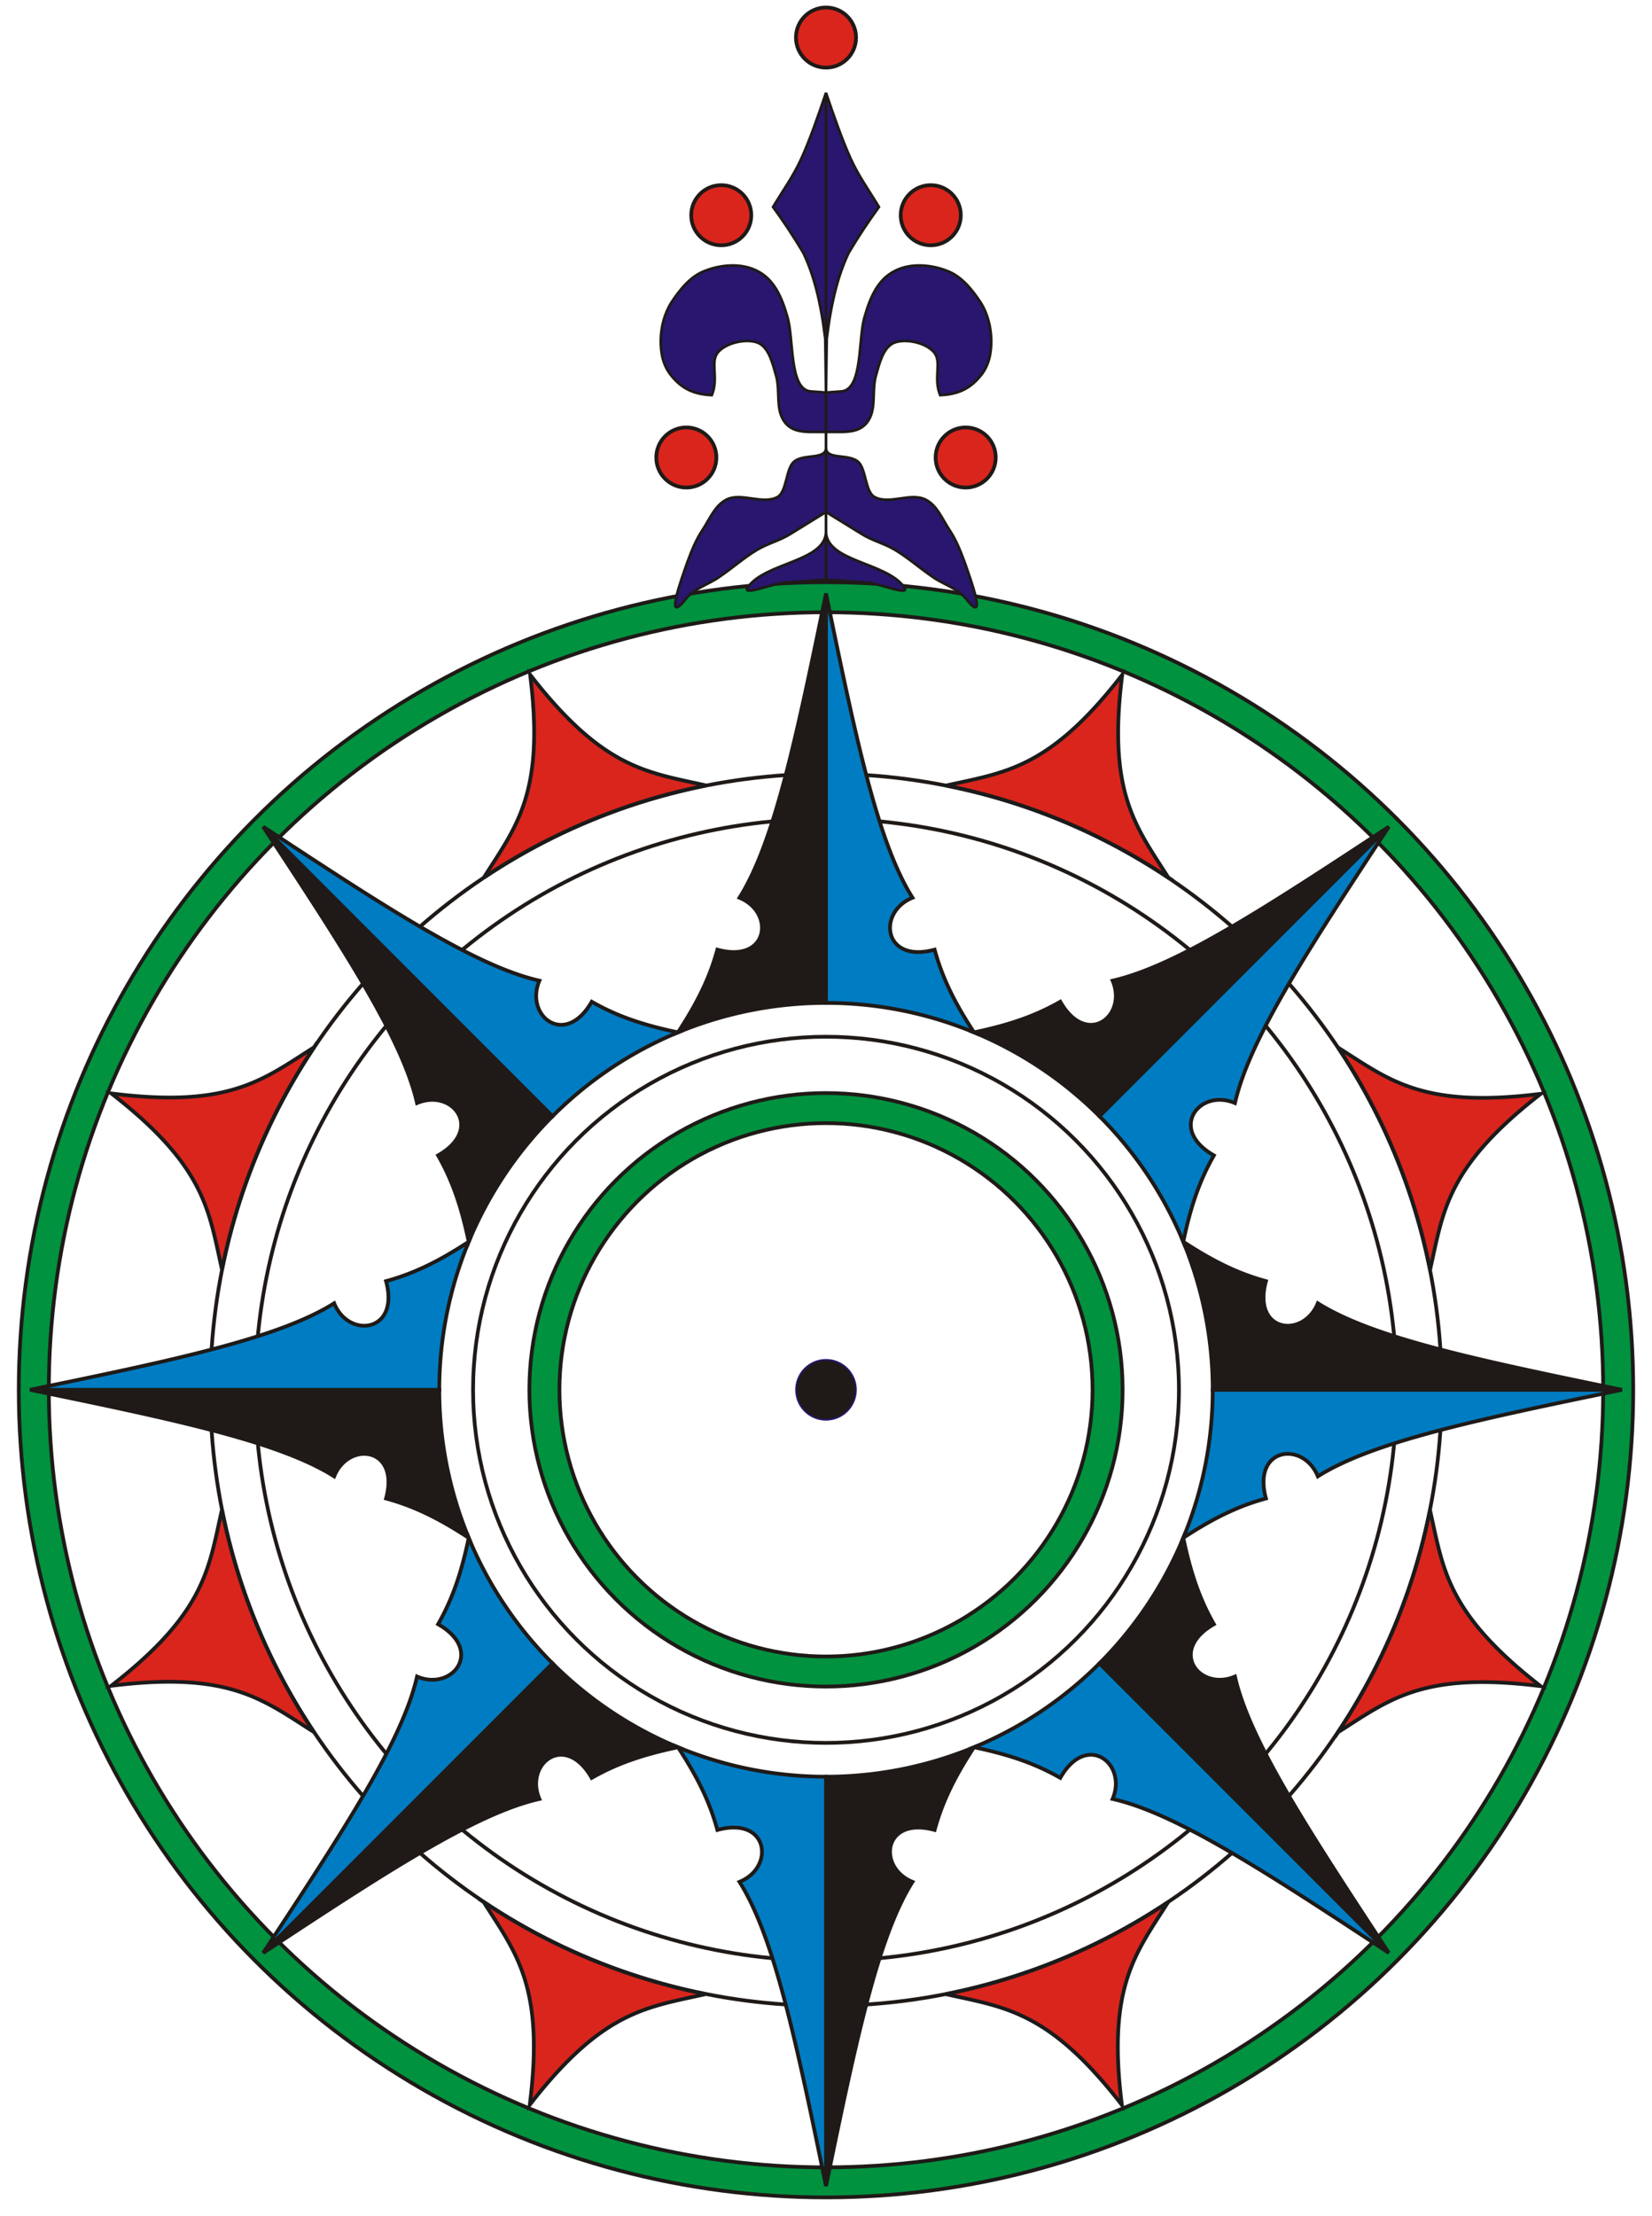
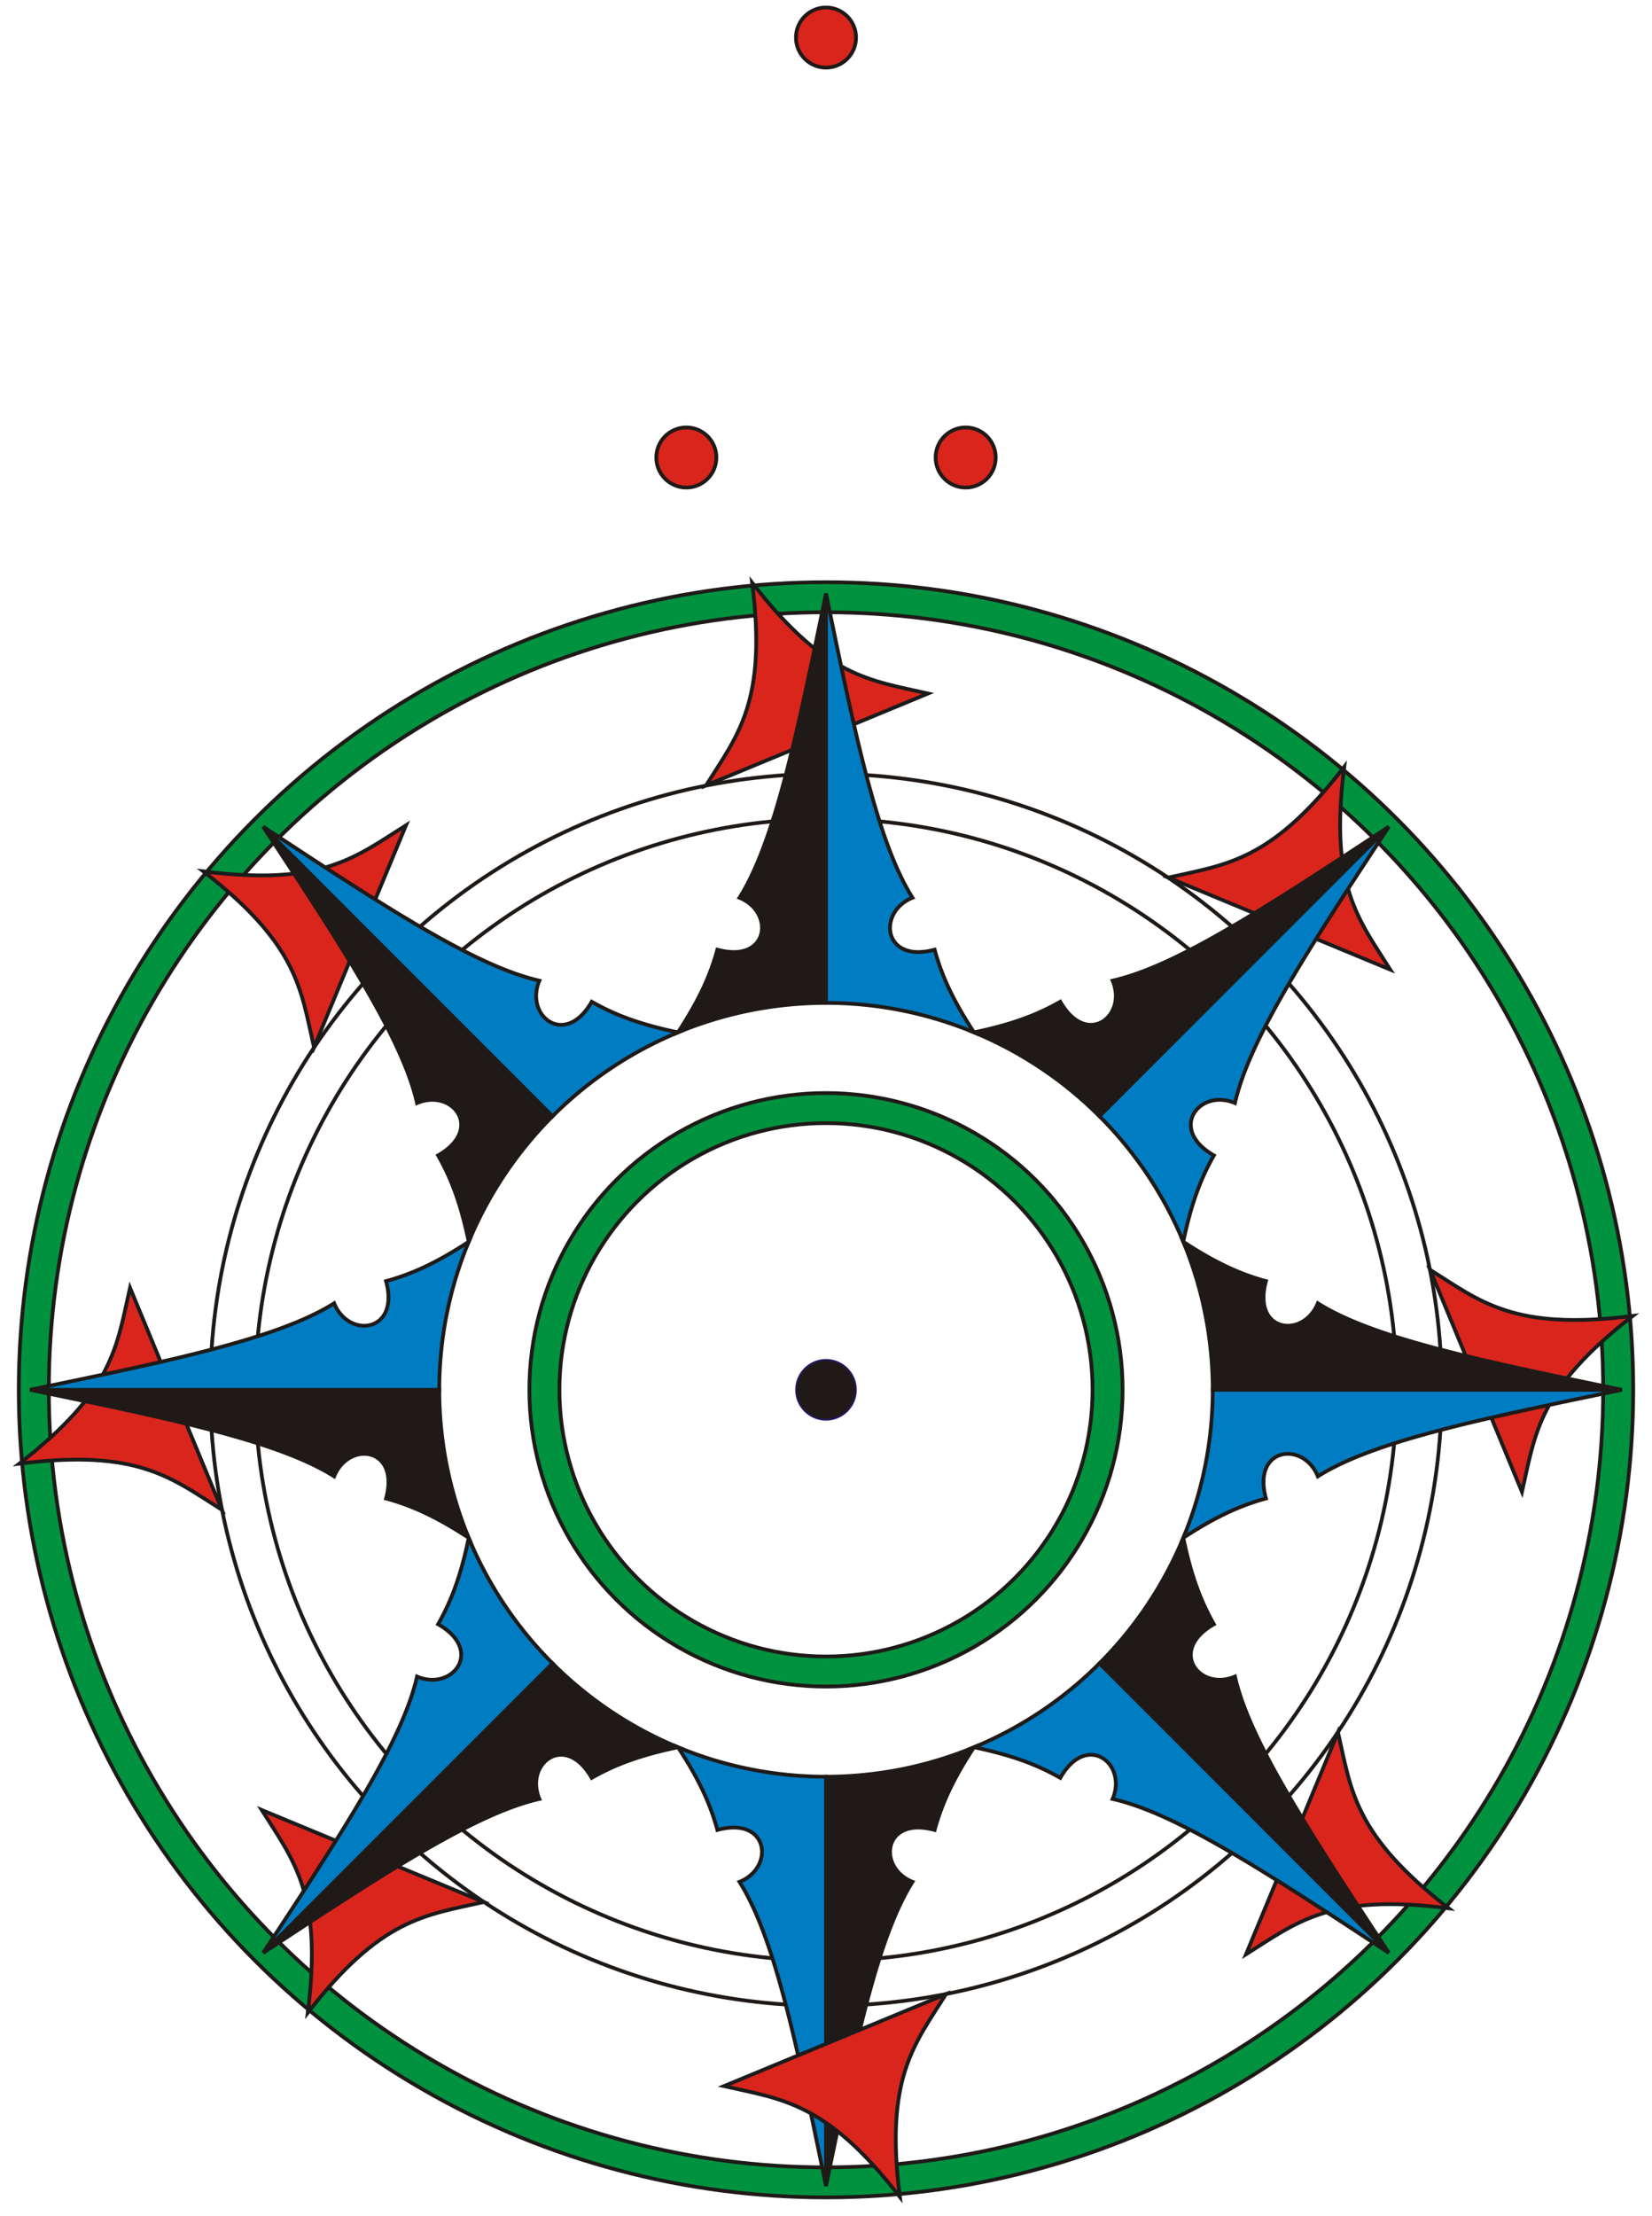
<svg xmlns="http://www.w3.org/2000/svg" xmlns:xlink="http://www.w3.org/1999/xlink" viewBox="-220 -370 440 590">
  <circle fill="#1f1a17" stroke="#28166f" stroke-width=".4" r="8" />
  <circle fill="none" stroke="#00923f" stroke-width="8" r="75" />
  <circle fill="none" stroke="#00923f" stroke-width="8" r="211" />
  <g fill="none" stroke="#1f1a17">
    <circle r="71" />
    <circle r="79" />
-     <circle r="94" />
    <circle r="152" />
    <circle r="164" />
    <circle r="215" />
    <circle r="207" />
  </g>
  <g id="s3">
    <g id="s2">
      <g id="s1">
        <defs>
          <path id="s0" stroke="#1f1a17" stroke-miterlimit="9" d="m39.416 95.16c-5.766 8.79-8.656 15.34-10.486 22.02-13.69-3.75-15.39 9.97-5.89 13.82-9.33 14.8-15.2 42.93-23.04 81v-109a103 103 0 0 0 39.416-7.84z" />
        </defs>
        <use xlink:href="#s0" fill="#1f1a17" />
        <use xlink:href="#s0" fill="#007cc3" transform="scale(-1 1)" />
-         <path fill="#da251d" stroke="#1b1b1b" d="m-31.995 160.849a164 164 0 0 0 63.99 0c-13.095 9.251-23.595 14.451-31.995 45.151-8.4-30.7-18.9-35.9-31.995-45.151z" transform="matrix(.924 .383 -.383 .924 0 0)" />
+         <path fill="#da251d" stroke="#1b1b1b" d="m-31.995 160.849c-13.095 9.251-23.595 14.451-31.995 45.151-8.4-30.7-18.9-35.9-31.995-45.151z" transform="matrix(.924 .383 -.383 .924 0 0)" />
      </g>
      <use xlink:href="#s1" transform="rotate(45)" />
    </g>
    <use xlink:href="#s2" transform="rotate(90)" />
  </g>
  <use xlink:href="#s3" transform="scale(-1)" />
  <g id="flr" fill="#da251d" stroke="#1f1a17">
-     <path fill="#28166f" stroke="#1f1a17" stroke-width=".7" d="m0-215.7v-129.6c2 6 4.6 13.3 6.6 17.6 2.1 4.6 4.6 8 7.5 12.8-2.8 3.9-5.2 7.4-8.1 12.3-2.7 5.7-4.6 12.8-5.8 22.8l-.2 14.3 4.1-.3c5.8-.5 4.4-14.1 6.2-19.9 1.5-5.3 3.6-10 8.1-12.2 4.1-2.1 9.5-1.7 13.8 0 3.9 1.4 6.8 5.1 9.1 8.6 1.7 2.8 2.6 6.2 2.7 9.5.1 3.2-.4 6.9-2.8 9.8-2.9 3.6-6.2 5-10.8 5.2-1.9-4.7.6-8.9-1.7-11.5-2.2-2.5-7.6-3.7-10.7-2.4-2.9 1.4-3.8 5.6-4.7 8.7-1.2 4.1.3 9.1-2.4 12.5-1.7 2.1-4 2.4-6.6 2.5h-4.3v4.2c0 3.3 5.9 1.5 8.5 3.7 2.2 1.8 1.9 8 4.4 9.4 4 2.2 9.8-1.4 13.8.8 2.9 1.6 4.2 4.9 6 7.7 1.9 2.8 3 5.6 4.2 8.8 1.5 4.3 6.3 17.3.4 9.8-2.2-2.8-6.1-3.8-9-5.9-3.4-2.3-6.4-5-9.9-7.1-2.8-1.7-6.2-2.5-9-4.3l-9.4-5.8v5.1c0 8.2 16 8.2 20.8 14.9 1.9 2.6-6.6-1-9.8-1.2z" />
    <circle r="8" cx="37.2" cy="-248.2" />
-     <circle r="8" cx="27.9" cy="-312.7" />
  </g>
  <circle fill="#da251d" stroke="#1f1a17" r="8" cy="-360" />
  <use xlink:href="#flr" transform="scale(-1 1)" />
</svg>